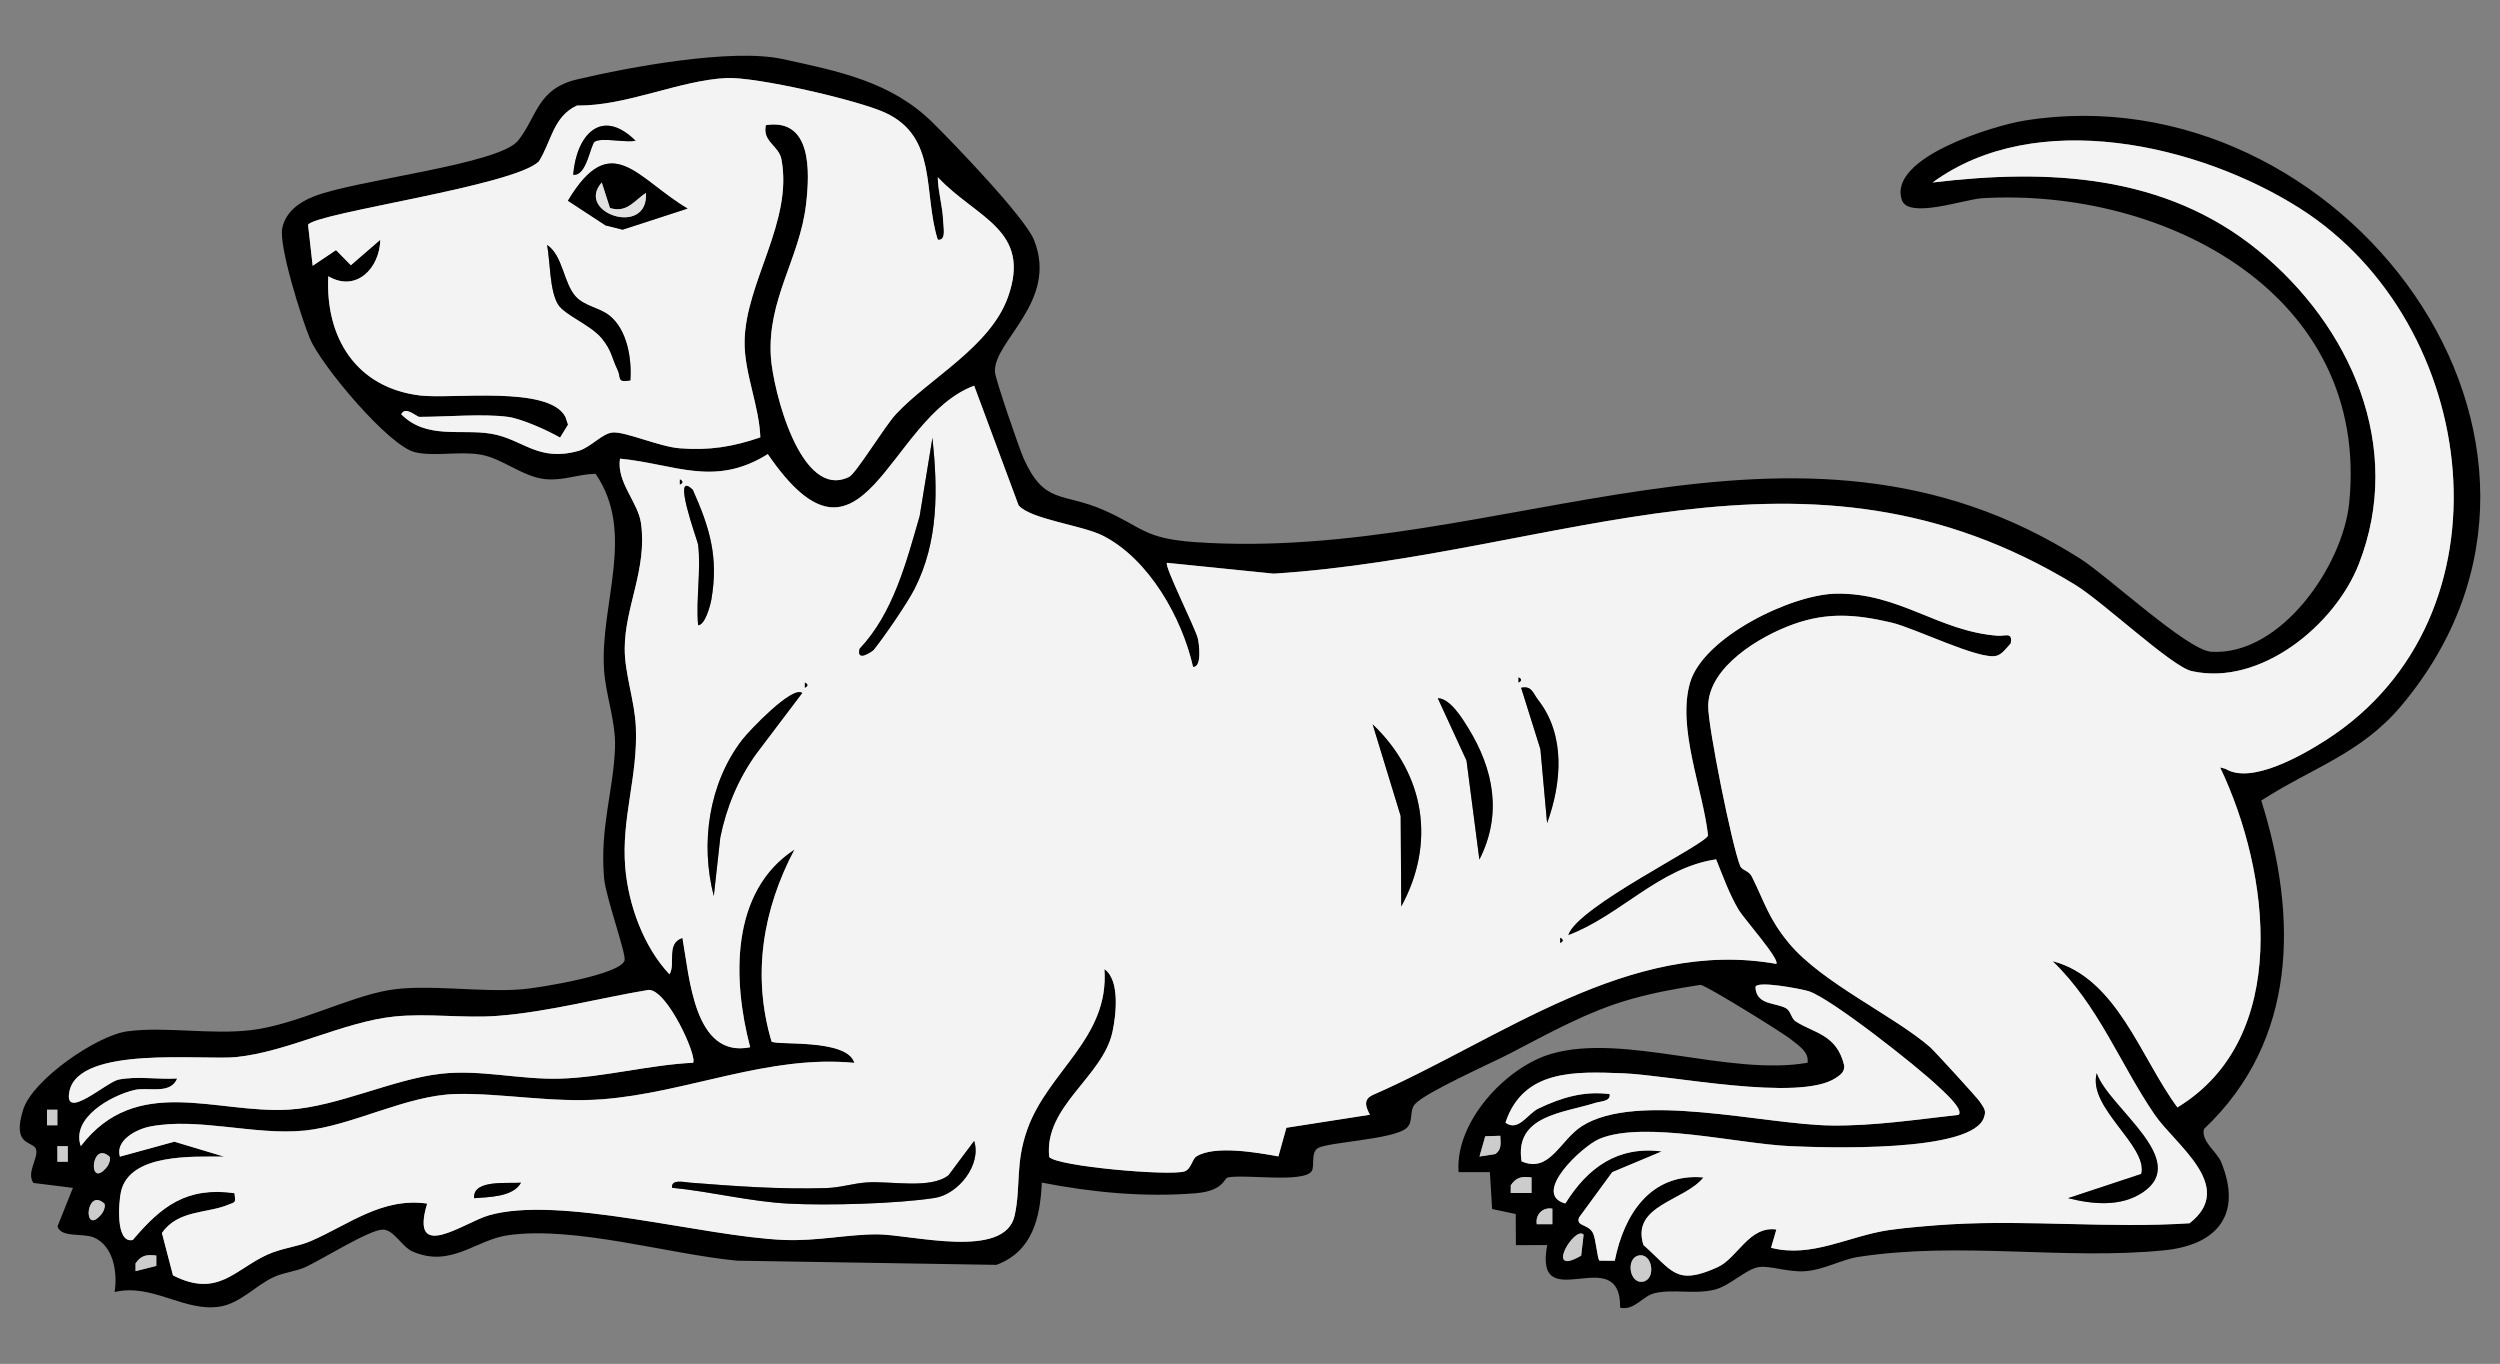
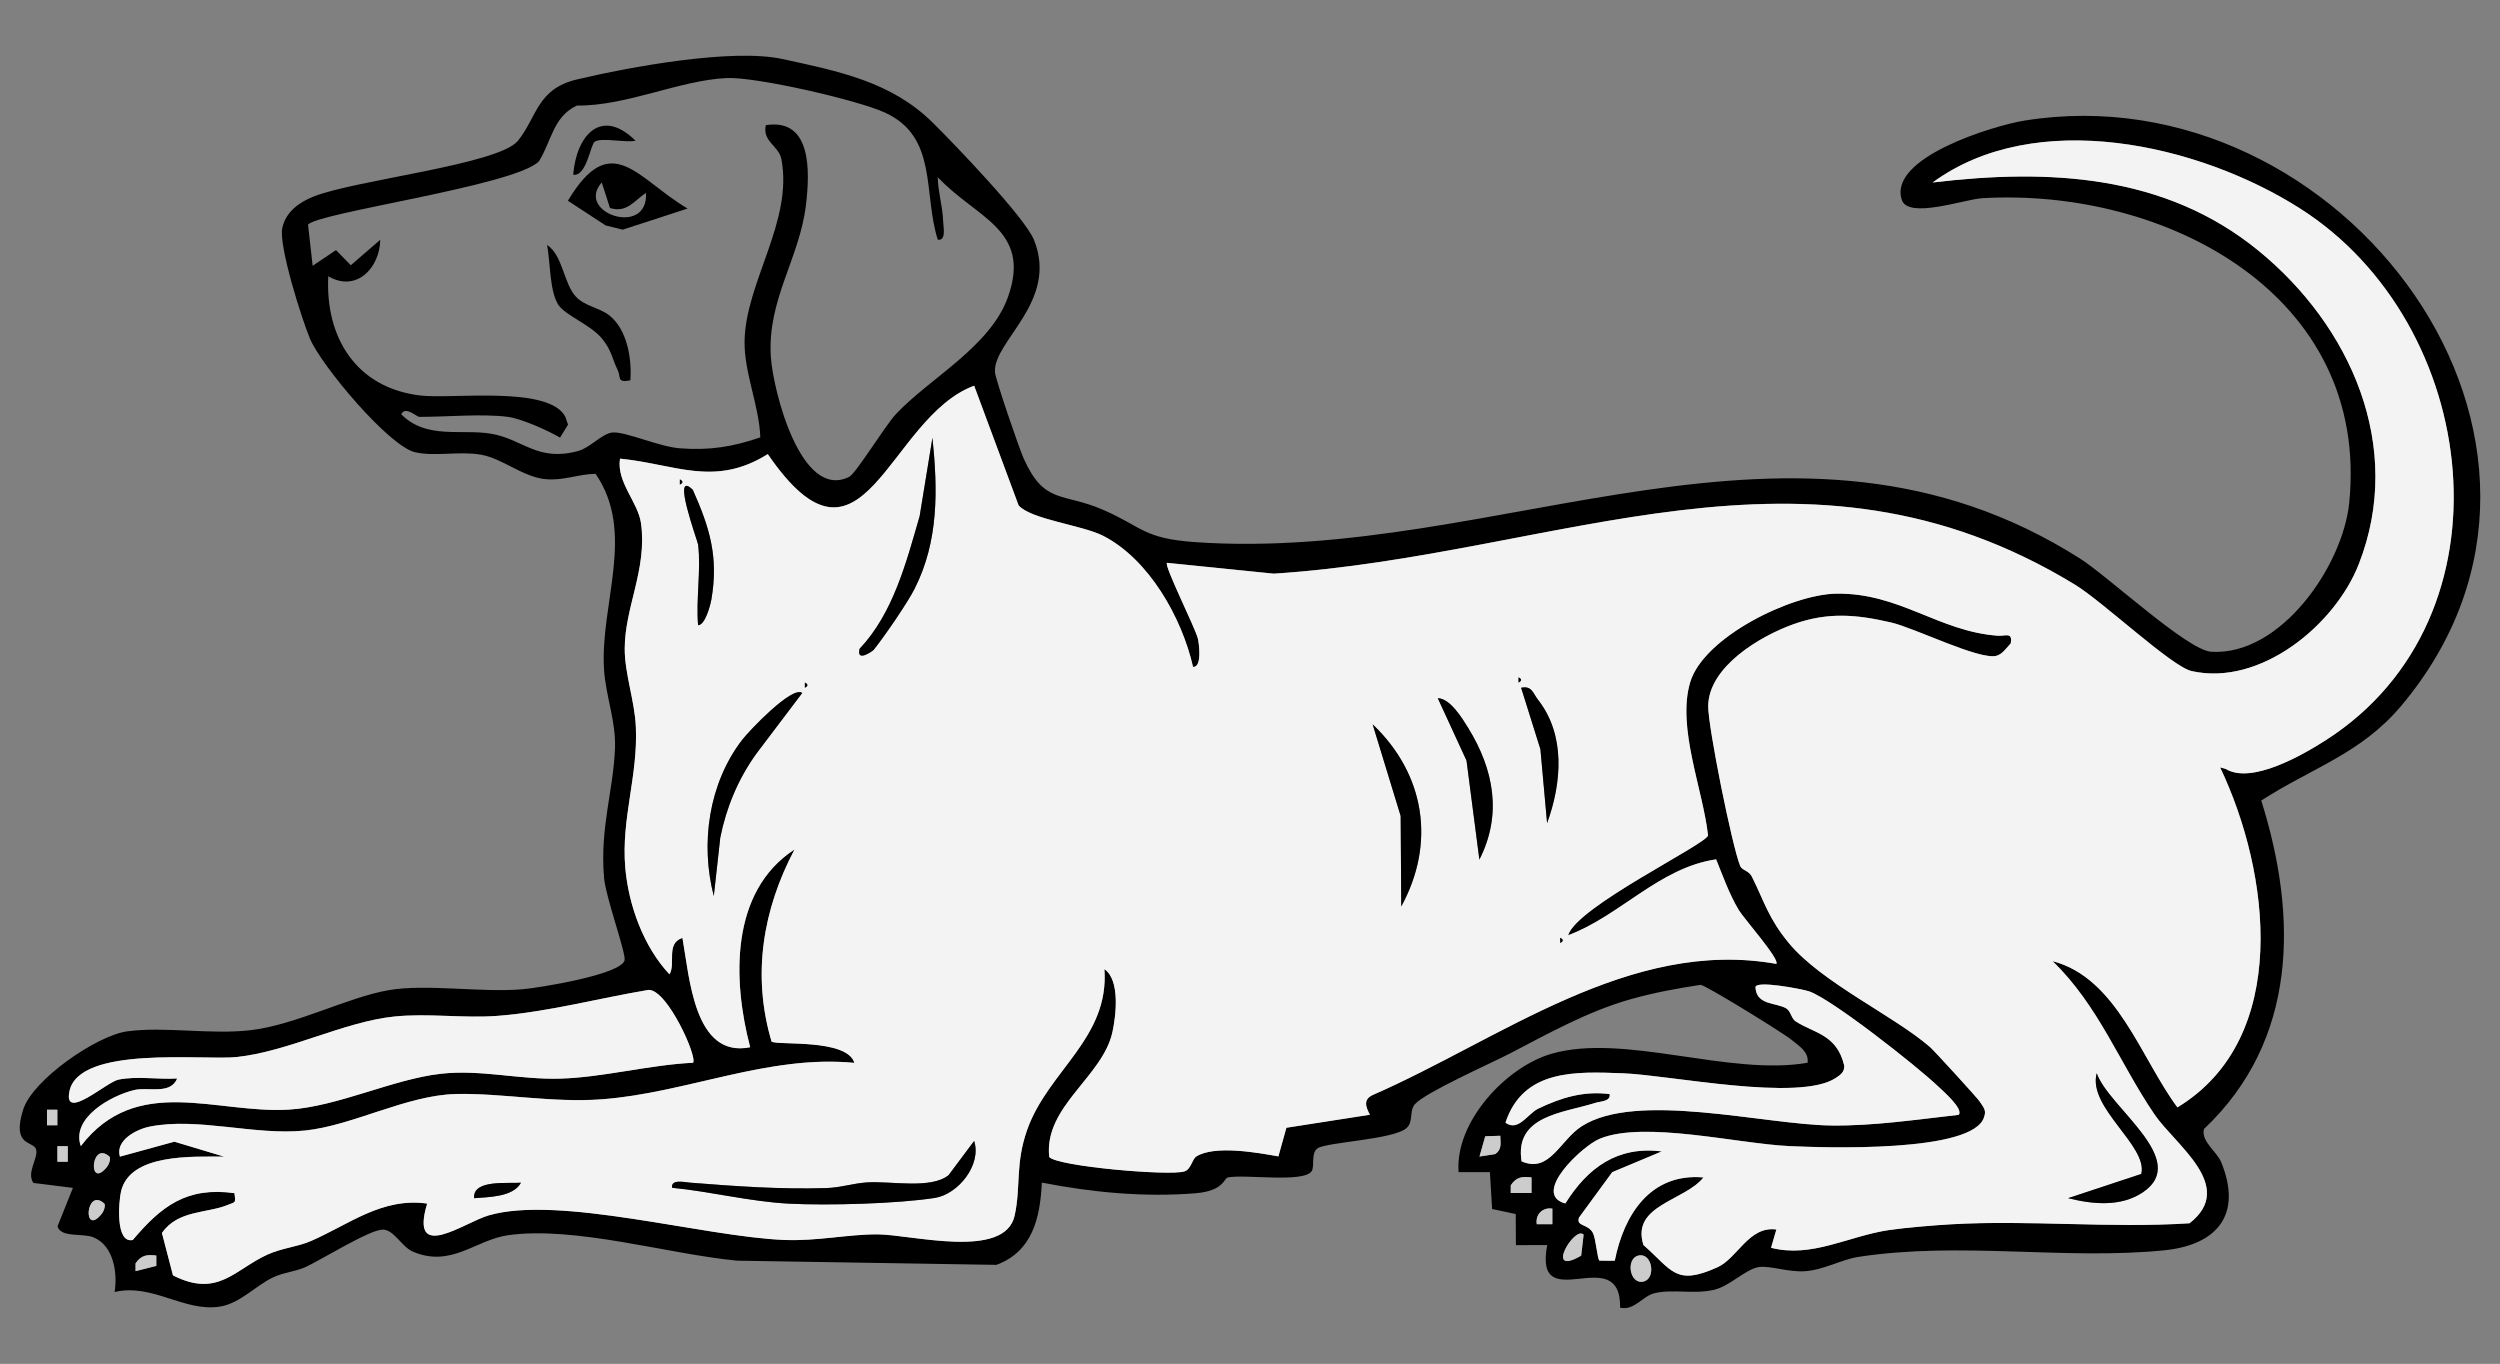
<svg xmlns="http://www.w3.org/2000/svg" version="1.1" viewBox="63 101.427 292.5 159.573" width="292.5" height="159.573">
  <rect x="63" y="101.427" width="292.5" height="159.573" fill="#808080" stroke="none" />
  <defs>
    <clipPath id="artboard_clip_path">
      <path d="M 63 101.427 L 355.5 101.427 L 355.5 261 L 63 261 Z" />
    </clipPath>
  </defs>
  <g id="Dog_Couchant_(4)" stroke-opacity="1" fill="none" fill-opacity="1" stroke-dasharray="none" stroke="none">
    <title>Dog Couchant (4)</title>
    <g id="Dog_Couchant_(4)_Art" clip-path="url(#artboard_clip_path)">
      <title>Art</title>
      <g id="Group_25">
        <g id="Graphic_58">
          <path d="M 252.555 254.423 C 252.662 246.515 242.389 255.773 244.023 247.1 L 240.36 247.106 L 240.341 243.468 L 237.578 242.88 L 237.319 238.568 L 233.656 238.568 C 233.211 232.711 239.18 226.275 244.495 224.727 C 252.973 222.255 265.348 227.372 274.487 225.769 C 274.66 224.474 273.45 223.785 272.606 223.084 C 271.668 222.301 262.59 216.697 261.968 216.654 C 259.244 217.066 256.568 217.56 253.911 218.3 C 248.752 219.738 244.056 222.411 239.586 224.724 C 237.444 225.833 229.813 229.215 228.567 230.593 C 227.835 231.403 228.411 232.653 227.573 233.402 C 226.031 234.78 218.236 235.036 217.151 235.785 C 216.347 236.34 216.841 237.867 216.469 238.446 C 215.555 239.872 208.534 238.772 206.647 239.192 C 206.196 239.293 206.175 240.768 202.896 241.036 C 196.887 241.527 190.75 240.938 184.893 239.79 C 184.707 243.9 183.808 247.853 179.581 249.416 L 149.245 248.925 C 141.249 248.173 130.303 244.851 122.472 245.942 C 118.644 246.475 115.792 249.794 111.297 247.865 C 110.011 247.313 109.103 245.314 107.811 245.29 C 106.284 245.263 100.689 248.77 98.77 249.663 C 97.636 250.19 96.286 250.275 95.061 250.83 C 92.946 251.787 91.142 253.905 88.747 254.295 C 84.563 254.974 80.827 251.537 76.405 252.594 C 76.777 250.345 76.284 247.173 73.958 246.204 C 72.682 245.671 70.134 246.28 69.729 244.912 L 71.533 240.408 L 66.913 239.832 C 66.048 238.641 67.519 236.91 67.221 235.898 C 66.922 234.887 64.317 235.618 65.718 231.233 C 66.837 227.731 74.333 222.569 77.902 222.091 C 82.305 221.503 87.677 222.514 92.389 221.951 C 97.654 221.317 103.645 218.123 108.442 217.282 C 112.87 216.505 119.315 217.593 124.172 217.166 C 126.067 217.002 135.602 215.472 136.075 213.796 C 136.288 213.037 133.869 206.391 133.677 204.164 C 133.165 198.291 134.78 193.928 134.956 188.909 C 135.066 185.816 133.869 182.835 133.673 179.788 C 133.177 172.069 137.431 163.768 132.683 156.866 C 130.593 156.897 128.932 157.704 126.756 157.482 C 124.16 157.217 121.762 155.044 119.229 154.617 C 116.697 154.191 113.927 154.867 111.58 154.343 C 108.512 153.657 100.58 144.18 99.269 141.057 C 98.291 138.726 95.582 130.154 96.027 128.097 C 96.432 126.222 97.999 125.092 99.687 124.422 C 104.593 122.471 121.387 120.679 123.617 117.879 C 125.848 115.079 125.842 111.83 130.483 110.727 C 136.648 109.261 148.66 107.052 154.541 108.332 C 161.133 109.764 167.264 110.98 172.106 115.755 C 174.62 118.232 182.906 126.853 183.972 129.492 C 186.901 136.717 179.158 141.355 179.411 144.976 C 179.468 145.805 182.229 153.862 182.769 155.068 C 185.188 160.48 187.324 159.024 192.017 161.056 C 196.71 163.089 196.734 164.43 202.844 164.856 C 238.55 167.352 272.881 145.53 306.361 166.776 C 309.625 168.845 318.925 177.512 321.711 177.682 C 329.865 178.185 337.121 167.611 337.858 160.255 C 340.308 135.852 316.323 123.361 294.907 124.617 C 292.883 124.735 286.28 127.085 285.518 124.827 C 283.845 119.872 296.266 116.118 299.846 115.539 C 336.99 109.542 369.822 153.225 343.941 184.012 C 339.214 189.631 333.473 191.267 327.568 195.092 C 331.846 208.683 331.846 223.151 320.864 233.521 C 320.495 234.972 322.369 236.151 322.881 237.404 C 325.392 243.532 322.402 247.091 316.219 247.713 C 304.609 248.88 292.347 246.649 280.423 248.484 C 278.445 248.788 276.394 250.013 274.161 250.16 C 272.204 250.288 270.147 249.498 268.822 249.669 C 267.277 249.87 265.418 251.9 263.55 252.332 C 261.179 252.881 258.781 252.226 256.623 252.719 C 255.157 253.055 254.252 254.795 252.54 254.429 Z M 122.432 150.202 C 119.519 149.812 115.195 150.202 112.071 150.202 C 111.727 150.202 110.435 148.882 109.941 149.894 C 112.891 152.871 116.938 151.585 120.46 152.173 C 124.196 152.798 125.891 155.519 130.684 154.179 C 132.08 153.788 133.442 152.149 134.652 152.03 C 136.12 151.884 140.115 153.691 142.523 153.877 C 145.994 154.148 148.724 153.709 151.957 152.6 C 151.835 148.934 150.062 145.043 150.114 141.368 C 150.214 134.459 155.818 127.332 154.42 120.04 C 154.118 118.467 152.171 117.998 152.603 116.072 C 157.991 115.219 157.759 121.475 157.305 125.345 C 156.565 131.671 152.74 136.486 153.191 143.214 C 153.444 147.023 156.672 160.038 162.355 157.217 C 163.147 156.824 166.536 151.259 167.825 149.879 C 171.713 145.71 178.865 142.008 180.934 136.175 C 183.732 128.289 177.232 126.972 172.719 122.16 C 172.746 123.937 173.288 125.503 173.349 127.32 C 173.371 127.999 173.733 129.632 172.719 129.471 C 170.985 123.977 172.746 117.452 166.554 114.606 C 163.36 113.137 151.442 110.395 147.999 110.559 C 142.48 110.821 136.319 113.838 130.498 113.777 C 127.719 115.057 127.512 117.998 126.052 120.302 C 123.279 123.163 99.943 126.326 99.041 127.722 L 99.58 132.524 L 102.311 130.69 L 104.048 132.46 L 107.491 129.48 C 107.424 132.814 104.666 135.669 101.409 133.746 C 101.043 140.917 104.672 146.789 112.135 147.697 C 115.886 148.154 127.222 146.502 129.145 150.19 L 129.459 151.11 L 128.527 152.624 C 127.03 151.762 124.02 150.415 122.429 150.202 Z M 323.445 191.401 C 326.431 193.175 332.334 189.811 335.149 188.004 C 357.578 173.596 353.26 139.256 332.105 125.808 C 320.248 118.272 301.175 113.939 289.123 122.77 C 302.683 121.149 316.256 121.795 327.202 130.711 C 338.023 139.527 344.364 153.703 338.974 167.443 C 336.185 174.55 327.467 181.748 319.422 179.934 C 317.085 179.407 309.061 171.825 305.77 169.82 C 274.103 150.516 245.51 166.374 212.032 168.537 L 199.538 167.27 C 199.185 167.596 202.875 174.922 203.158 176.137 C 203.283 176.671 203.676 179.514 202.591 179.45 C 201.299 173.721 197.429 166.825 192.042 164.094 C 189.598 162.857 183.619 162.193 182.181 160.547 L 176.979 146.545 C 166.81 150.321 164.037 170.908 152.835 154.55 C 146.585 158.463 141.971 155.702 135.545 155.081 C 135.118 157.854 137.665 160.148 138.007 162.668 C 138.735 168.032 136.102 172.432 136.096 177.326 C 136.096 180.245 137.257 183.387 137.397 186.437 C 137.665 192.236 135.676 197.139 136.16 202.914 C 136.529 207.29 138.296 212.19 141.334 215.414 C 142.102 214.162 140.874 211.809 142.849 211.151 C 143.684 215.777 144.217 225.263 150.775 223.947 C 148.718 216.155 148.389 205.73 155.965 200.805 C 152.253 207.832 150.967 215.506 153.277 223.279 C 153.853 223.761 162.12 222.892 162.967 225.775 C 152.868 224.794 143.337 229.301 133.399 230.038 C 127.625 230.468 121.719 229.301 116.377 229.417 C 110.596 229.545 104.261 233.128 98.66 233.695 C 92.818 234.289 86.142 232.107 80.522 233.232 C 78.986 233.54 76.469 234.819 77.033 236.745 L 83.408 234.996 L 89.216 236.742 C 85.627 236.755 78.185 236.328 77.161 240.838 C 76.89 242.029 76.491 246.948 78.542 246.497 C 81.903 242.526 84.84 240.253 90.432 241.018 C 90.6 242.246 90.548 242.02 89.673 242.386 C 87.278 243.392 83.801 242.968 81.951 245.683 L 83.244 250.638 C 88.485 253.307 90.463 249.955 94.281 248.212 C 95.969 247.441 97.788 247.31 99.388 246.616 C 103.843 244.687 107.698 241.496 112.982 242.237 C 110.88 249.233 117.306 244.458 120.165 243.623 C 128.392 241.222 145.262 246.107 154.736 246.491 C 158.664 246.649 162.205 245.82 165.692 245.839 C 169.659 245.86 180.596 248.843 181.723 243.623 C 182.464 240.192 181.766 237.559 183.211 233.53 C 185.664 226.689 192.81 222.88 192.221 214.808 C 194.074 216.085 193.581 220.217 193.163 222.155 C 192.029 227.418 185.133 230.849 185.761 236.779 C 186.584 237.882 199.864 239.034 201.583 238.473 C 202.393 238.208 202.451 237.047 202.997 236.712 C 205.13 235.395 210.082 236.264 212.577 236.718 L 213.513 233.366 L 223.283 231.842 C 222.765 230.876 222.484 230.029 223.667 229.508 C 238.574 222.993 253.701 211.139 270.83 214.192 C 271.308 213.714 267.018 208.853 266.451 207.912 C 265.336 206.05 264.601 203.953 263.791 201.963 C 257.15 202.923 252.534 208.588 246.47 210.846 C 247.466 207.513 262.541 200.257 262.846 199.169 C 262.255 193.803 259.183 186.55 260.752 181.254 C 262.322 175.955 272.6 170.954 277.839 170.875 C 285.265 170.762 289.772 175.278 296.744 175.799 C 297.646 175.866 298.512 175.315 298.256 176.701 C 297.774 177.204 297.293 177.957 296.601 178.143 C 294.602 178.685 287.075 174.903 284.265 174.251 C 280.191 173.306 276.86 173.017 272.844 174.449 C 268.892 175.86 262.922 179.435 262.864 184.015 C 262.834 186.413 265.674 200.507 266.612 202.75 C 266.823 203.249 267.618 203.274 267.968 203.975 C 269.462 206.958 269.916 208.881 272.326 211.788 C 276.153 216.398 284.601 220.266 288.827 223.931 C 289.303 224.343 294.419 229.944 294.641 230.312 C 294.986 230.885 295.449 231.272 295.159 232.056 C 294.044 236.371 276.111 235.682 272.369 235.514 C 266.375 235.246 255.362 232.507 250.166 234.655 C 248.118 235.502 242.118 241.13 246.15 242.224 C 248.764 238.037 252.26 235.478 257.428 236.136 L 251.635 238.562 L 247.75 243.87 C 247.372 244.937 248.804 244.58 249.38 245.683 C 249.718 246.332 249.895 248.755 250.145 248.913 L 251.933 248.922 C 253 243.535 256.111 238.629 262.31 239.18 C 260.106 241.95 253.804 242.413 255.289 247.088 C 258.668 250.047 259.028 251.924 263.973 249.675 C 266.289 248.624 267.651 244.821 270.839 245.272 L 270.22 247.408 C 274.977 248.636 279.286 246.034 284.015 245.336 C 285.954 245.049 289.242 244.778 291.265 244.662 C 300.428 244.135 309.976 245.141 319.178 244.54 C 324.709 240.235 317.521 235.389 315.08 231.806 C 311.012 225.833 308.531 219.059 303.156 213.872 C 310.698 215.832 313.495 225.248 317.764 230.983 C 331.115 222.865 328.604 203.469 322.759 191.203 L 323.451 191.389 Z M 292.164 231.864 C 292.789 231.196 290.281 229.027 289.735 228.508 C 287.355 226.235 277.278 218.276 274.633 217.404 C 273.88 217.157 268.371 216.078 268.389 216.944 C 268.511 219.101 270.872 218.705 272.024 219.431 C 272.518 219.741 272.588 220.598 273.091 220.927 C 275.23 222.322 277.9 222.417 278.774 226.098 C 278.817 226.863 278.341 227.18 277.784 227.549 C 273.502 230.395 258.424 227.201 252.848 227 C 247.271 226.799 241.219 226.491 239.138 232.781 C 240.64 233.887 241.758 231.717 242.977 231.135 C 245.68 229.846 248.283 229.048 251.327 229.438 C 251.47 230.312 250.27 230.267 249.633 230.468 C 245.93 231.65 240.162 231.924 241.024 237.303 C 244.312 238.744 245.513 234.826 248.079 233.186 C 254.508 229.084 269.343 233 277.208 233.11 C 282.187 233.18 287.24 232.412 292.164 231.864 Z M 144.071 225.772 C 144.659 225.208 141.097 217.194 138.878 217.243 C 133.049 218.215 127.107 219.827 121.204 220.281 C 117.221 220.585 113.074 219.949 109.097 220.363 C 103.194 220.982 96.707 224.465 90.673 225.099 C 86.751 225.51 72.228 223.706 71.118 229.106 C 70.387 232.668 75.458 228.024 76.856 227.741 C 79.035 227.299 81.501 227.753 83.725 227.606 C 82.918 229.551 80.352 228.56 78.688 228.963 C 75.957 229.621 71.289 232.22 72.447 235.52 C 78.968 227.015 88.302 231.772 96.819 231.248 C 102.496 230.898 108.999 227.68 114.567 227.055 C 119.251 226.531 123.794 227.762 128.545 227.625 C 133.542 227.478 139.025 226.01 144.062 225.769 Z M 69.71 231.263 L 68.498 231.263 L 68.498 233.086 L 69.71 233.086 Z M 238.531 234.311 L 236.773 234.368 L 236.1 236.739 L 237.94 236.453 C 238.72 235.926 238.574 235.197 238.531 234.308 Z M 70.929 235.529 L 69.717 235.529 L 69.717 237.352 L 70.929 237.352 Z M 75.805 236.748 C 73.608 234.789 73.261 240.728 75.506 237.967 C 75.826 237.574 75.964 236.892 75.805 236.748 Z M 242.188 239.186 C 241.064 239.043 240.399 239.15 239.759 240.107 L 239.759 241.009 L 242.188 241.009 L 242.188 239.186 Z M 75.196 242.234 C 72.999 240.274 72.651 246.213 74.897 243.452 C 75.217 243.059 75.354 242.377 75.196 242.234 Z M 244.626 242.84 C 243.517 242.642 242.609 243.51 242.804 244.662 L 244.626 244.662 Z M 248.283 245.887 C 247.253 244.745 243.593 250.918 247.996 248.337 Z M 81.29 248.328 C 80.166 248.185 79.501 248.292 78.862 249.248 L 78.862 250.15 L 81.29 249.535 Z M 254.694 248.328 C 253.201 248.666 253.637 251.741 255.285 251.369 C 256.779 251.031 256.343 247.956 254.694 248.328 Z" fill="black" />
        </g>
        <g id="Graphic_57">
          <path d="M 323.445 191.401 L 322.753 191.215 C 328.598 203.484 331.112 222.88 317.758 230.995 C 313.489 225.26 310.692 215.844 303.15 213.884 C 308.525 219.071 311.002 225.845 315.074 231.818 C 317.515 235.401 324.703 240.247 319.172 244.553 C 309.969 245.153 300.422 244.147 291.259 244.674 C 289.239 244.79 285.947 245.065 284.009 245.348 C 279.28 246.046 274.971 248.648 270.214 247.42 L 270.833 245.284 C 267.642 244.833 266.283 248.633 263.967 249.687 C 259.018 251.936 258.662 250.059 255.282 247.1 C 253.798 242.426 260.1 241.962 262.303 239.192 C 256.108 238.641 252.994 243.547 251.927 248.935 L 250.139 248.925 C 249.889 248.767 249.715 246.344 249.374 245.695 C 248.798 244.592 247.366 244.949 247.743 243.882 L 251.629 238.574 L 257.422 236.148 C 252.253 235.49 248.758 238.05 246.144 242.237 C 242.115 241.143 248.112 235.514 250.16 234.667 C 255.356 232.519 266.369 235.258 272.363 235.526 C 276.105 235.694 294.041 236.383 295.153 232.068 C 295.446 231.282 294.98 230.898 294.635 230.325 C 294.413 229.953 289.296 224.355 288.821 223.944 C 284.598 220.278 276.15 216.408 272.32 211.8 C 269.906 208.896 269.455 206.973 267.962 203.987 C 267.612 203.286 266.817 203.262 266.606 202.762 C 265.668 200.519 262.828 186.425 262.858 184.027 C 262.916 179.447 268.889 175.872 272.838 174.461 C 276.854 173.029 280.188 173.319 284.259 174.263 C 287.069 174.915 294.596 178.697 296.595 178.155 C 297.287 177.966 297.768 177.216 298.25 176.713 C 298.505 175.327 297.64 175.878 296.738 175.811 C 289.763 175.29 285.259 170.774 277.833 170.887 C 272.597 170.966 262.319 175.967 260.746 181.266 C 259.177 186.562 262.249 193.815 262.84 199.181 C 262.535 200.269 247.46 207.525 246.464 210.858 C 252.528 208.6 257.144 202.939 263.784 201.976 C 264.595 203.965 265.329 206.062 266.445 207.924 C 267.008 208.866 271.302 213.726 270.824 214.204 C 253.695 211.151 238.568 223.005 223.661 229.52 C 222.481 230.041 222.762 230.885 223.277 231.854 L 213.507 233.378 L 212.571 236.73 C 210.076 236.273 205.124 235.408 202.991 236.724 C 202.445 237.062 202.387 238.223 201.577 238.485 C 199.858 239.046 186.578 237.891 185.755 236.791 C 185.127 230.858 192.023 227.43 193.157 222.167 C 193.574 220.229 194.068 216.097 192.215 214.82 C 192.803 222.892 185.658 226.701 183.204 233.543 C 181.76 237.571 182.458 240.207 181.717 243.635 C 180.59 248.855 169.653 245.872 165.685 245.851 C 162.202 245.832 158.658 246.661 154.73 246.503 C 145.253 246.119 128.383 241.231 120.159 243.635 C 117.3 244.47 110.877 249.245 112.976 242.249 C 107.692 241.505 103.834 244.696 99.382 246.628 C 97.782 247.323 95.963 247.451 94.275 248.225 C 90.457 249.968 88.479 253.32 83.237 250.65 L 81.945 245.695 C 83.795 242.983 87.275 243.404 89.667 242.398 C 90.542 242.029 90.594 242.258 90.426 241.03 C 84.834 240.265 81.894 242.538 78.535 246.509 C 76.485 246.96 76.884 242.042 77.155 240.85 C 78.179 236.34 85.62 236.767 89.21 236.755 L 83.402 235.008 L 77.027 236.758 C 76.463 234.832 78.977 233.552 80.516 233.244 C 86.135 232.123 92.812 234.301 98.654 233.707 C 104.252 233.137 110.59 229.554 116.371 229.429 C 121.713 229.31 127.618 230.48 133.393 230.05 C 143.33 229.31 152.859 224.803 162.961 225.787 C 162.114 222.908 153.847 223.773 153.271 223.291 C 150.961 215.518 152.247 207.845 155.958 200.818 C 148.383 205.742 148.715 216.167 150.769 223.959 C 144.211 225.275 143.678 215.792 142.843 211.163 C 140.868 211.821 142.096 214.174 141.328 215.426 C 138.29 212.199 136.523 207.302 136.154 202.926 C 135.669 197.155 137.659 192.249 137.391 186.45 C 137.251 183.402 136.087 180.257 136.09 177.338 C 136.096 172.444 138.729 168.047 138.001 162.68 C 137.659 160.163 135.112 157.866 135.538 155.093 C 141.962 155.717 146.579 158.478 152.829 154.562 C 164.031 170.92 166.804 150.333 176.973 146.557 L 182.174 160.56 C 183.613 162.205 189.595 162.869 192.036 164.107 C 197.423 166.837 201.293 173.733 202.585 179.462 C 203.67 179.523 203.277 176.68 203.152 176.15 C 202.869 174.934 199.178 167.608 199.532 167.282 L 212.026 168.55 C 245.504 166.386 274.097 150.528 305.764 169.833 C 309.058 171.841 317.079 179.422 319.416 179.947 C 327.461 181.76 336.182 174.562 338.968 167.456 C 344.358 153.715 338.017 139.539 327.196 130.723 C 316.25 121.804 302.677 121.158 289.117 122.782 C 301.169 113.951 320.242 118.281 332.099 125.82 C 353.256 139.268 357.575 173.608 335.143 188.016 C 332.331 189.823 326.425 193.19 323.439 191.414 Z M 165.225 177.451 C 166.435 175.945 169.135 172.024 169.994 170.338 C 172.841 164.744 172.722 158.713 172.097 152.643 L 170.601 161.803 C 169.028 167.267 167.502 173.166 163.577 177.332 C 163.147 178.968 165.082 177.628 165.225 177.451 Z M 142.544 157.515 L 142.544 158.125 C 142.94 157.921 142.94 157.719 142.544 157.515 Z M 144.677 165.134 C 145.04 168.062 144.412 171.576 144.677 174.58 C 145.528 174.544 146.128 172.176 146.231 171.563 C 147.088 166.608 146.033 163.162 144.059 158.737 C 141.472 156.208 144.629 164.74 144.677 165.134 Z M 240.668 180.675 L 240.668 181.284 C 241.064 181.08 241.064 180.879 240.668 180.675 Z M 157.171 181.284 L 157.171 181.894 C 157.567 181.69 157.567 181.488 157.171 181.284 Z M 244.01 197.734 C 245.717 193.05 246.204 187.44 242.935 183.28 C 242.359 182.546 242.234 181.623 240.972 181.897 L 243.227 189.082 Z M 156.863 182.506 C 155.709 181.589 150.632 186.949 149.843 187.973 C 145.911 193.08 144.918 200.126 146.512 206.266 L 147.271 199.419 C 147.981 195.881 149.376 192.544 151.482 189.613 L 156.86 182.503 Z M 236.087 202 C 238.772 196.731 237.791 191.481 234.765 186.574 C 234.101 185.496 232.668 183.137 231.221 183.116 L 234.582 190.414 Z M 226.946 207.485 C 231.005 200.056 229.722 192.008 223.597 186.169 L 226.878 196.899 Z M 245.543 211.148 L 245.543 211.757 C 245.939 211.553 245.939 211.352 245.543 211.148 Z M 304.969 241.612 C 307.821 242.331 311.13 242.669 313.718 240.923 C 319.331 237.138 309.723 231.038 308.315 226.994 C 307.23 231.038 314.327 235.481 313.532 238.778 L 304.969 241.612 Z M 176.976 234.92 L 173.98 238.927 C 171.887 240.582 167.279 239.592 164.46 239.768 C 162.815 239.872 161.37 240.381 159.64 240.433 C 154.179 240.591 149.117 240.222 143.754 239.799 C 143.081 239.747 141.481 239.351 141.636 240.396 C 146.094 240.826 150.86 242.032 155.322 242.255 C 159.783 242.477 167.937 242.273 172.374 241.584 C 175.102 241.161 177.875 237.717 176.979 234.92 Z M 123.956 239.799 C 122.654 239.948 118.257 239.345 118.474 241.618 C 120.146 241.472 123.041 241.499 123.956 239.799 Z" fill="#f3f3f3" />
        </g>
        <g id="Graphic_56">
-           <path d="M 122.432 150.202 C 124.023 150.415 127.033 151.765 128.53 152.624 L 129.462 151.11 L 129.148 150.19 C 127.222 146.499 115.886 148.154 112.138 147.697 C 104.675 146.789 101.046 140.92 101.412 133.746 C 104.669 135.669 107.427 132.814 107.494 129.48 L 104.051 132.46 L 102.314 130.69 L 99.583 132.524 L 99.044 127.722 C 99.946 126.326 123.282 123.163 126.055 120.302 C 127.515 117.998 127.722 115.057 130.501 113.777 C 136.319 113.841 142.48 110.821 148.002 110.559 C 151.445 110.395 163.36 113.14 166.557 114.606 C 172.749 117.452 170.988 123.977 172.722 129.471 C 173.736 129.632 173.374 127.999 173.352 127.32 C 173.292 125.503 172.749 123.937 172.722 122.16 C 177.235 126.969 183.735 128.289 180.937 136.175 C 178.868 142.008 171.716 145.707 167.828 149.879 C 166.542 151.259 163.153 156.824 162.358 157.217 C 156.672 160.038 153.447 147.023 153.195 143.214 C 152.747 136.486 156.568 131.671 157.308 125.345 C 157.762 121.472 157.994 115.219 152.606 116.072 C 152.171 117.998 154.118 118.467 154.423 120.04 C 155.824 127.332 150.217 134.459 150.117 141.368 C 150.065 145.043 151.838 148.937 151.96 152.6 C 148.727 153.706 145.997 154.145 142.526 153.877 C 140.115 153.688 136.124 151.884 134.655 152.03 C 133.442 152.149 132.08 153.788 130.687 154.179 C 125.897 155.516 124.202 152.798 120.463 152.173 C 116.941 151.582 112.894 152.868 109.944 149.894 C 110.438 148.882 111.73 150.202 112.074 150.202 C 115.198 150.202 119.522 149.812 122.435 150.202 Z M 137.364 117.894 C 133.344 113.924 130.425 117.251 130.065 121.868 C 131.641 122.103 132.089 118.312 132.586 117.998 C 133.405 117.483 136.172 118.144 137.364 117.891 Z M 143.452 125.829 C 137.531 122.349 134.527 116.41 129.444 124.915 L 133.856 127.801 L 135.846 128.298 L 143.452 125.829 Z M 136.751 145.929 C 136.928 143.379 136.379 139.999 134.295 138.339 C 133.174 137.443 131.418 137.257 130.385 136.154 C 128.926 134.59 128.874 131.339 127.009 130.09 C 127.375 132.034 127.295 135.428 128.283 137.037 C 129.069 138.317 132.077 139.402 133.424 141.039 C 134.572 142.434 134.585 143.324 135.258 144.717 C 135.685 145.597 135.133 146.24 136.748 145.936 Z" fill="#f3f3f3" />
-         </g>
+           </g>
        <g id="Graphic_55">
          <path d="M 144.071 225.772 C 139.031 226.01 133.552 227.482 128.554 227.628 C 123.8 227.768 119.257 226.534 114.576 227.058 C 109.009 227.683 102.506 230.901 96.828 231.251 C 88.311 231.775 78.977 227.018 72.456 235.523 C 71.298 232.223 75.967 229.624 78.697 228.966 C 80.361 228.563 82.927 229.554 83.734 227.61 C 81.51 227.753 79.044 227.302 76.866 227.744 C 75.464 228.027 70.396 232.674 71.127 229.109 C 72.234 223.706 86.76 225.513 90.682 225.102 C 96.716 224.468 103.203 220.982 109.106 220.366 C 113.083 219.949 117.23 220.589 121.213 220.284 C 127.116 219.83 133.058 218.218 138.887 217.246 C 141.106 217.197 144.668 225.208 144.08 225.775 Z" fill="#f3f3f3" />
        </g>
        <g id="Graphic_54">
          <path d="M 292.164 231.864 C 287.236 232.412 282.187 233.18 277.208 233.11 C 269.343 233 254.508 229.084 248.079 233.186 C 245.51 234.826 244.309 238.744 241.024 237.303 C 240.165 231.928 245.93 231.65 249.633 230.468 C 250.27 230.264 251.473 230.309 251.327 229.438 C 248.283 229.048 245.68 229.846 242.977 231.135 C 241.758 231.717 240.64 233.884 239.138 232.781 C 241.219 226.491 247.387 226.802 252.848 227 C 258.308 227.198 273.502 230.395 277.784 227.549 C 278.341 227.18 278.817 226.86 278.774 226.098 C 277.897 222.414 275.23 222.322 273.091 220.927 C 272.588 220.598 272.515 219.744 272.024 219.431 C 270.872 218.702 268.511 219.101 268.389 216.944 C 268.368 216.082 273.88 217.157 274.633 217.404 C 277.281 218.276 287.355 226.235 289.735 228.508 C 290.278 229.027 292.786 231.196 292.164 231.864 Z" fill="#f3f3f3" />
        </g>
        <g id="Group_43">
          <g id="Graphic_53">
            <path d="M 254.694 248.328 C 256.343 247.953 256.779 251.031 255.285 251.369 C 253.637 251.744 253.201 248.666 254.694 248.328 Z" fill="#ccc" />
          </g>
          <g id="Graphic_52">
            <path d="M 248.283 245.887 L 247.996 248.337 C 243.593 250.918 247.253 244.748 248.283 245.887 Z" fill="#ccc" />
          </g>
          <g id="Graphic_51">
            <path d="M 238.531 234.311 C 238.574 235.2 238.72 235.929 237.94 236.456 L 236.1 236.742 L 236.773 234.371 L 238.531 234.314 Z" fill="#ccc" />
          </g>
          <g id="Graphic_50">
            <path d="M 242.188 239.186 L 242.188 241.009 L 239.756 241.009 L 239.756 240.107 C 240.399 239.15 241.064 239.043 242.188 239.186 Z" fill="#ccc" />
          </g>
          <g id="Graphic_49">
            <path d="M 81.29 248.328 L 81.29 249.535 L 78.858 250.15 L 78.858 249.248 C 79.501 248.292 80.166 248.185 81.29 248.328 Z" fill="#ccc" />
          </g>
          <g id="Graphic_48">
            <path d="M 75.805 236.748 C 75.964 236.892 75.826 237.574 75.506 237.967 C 73.261 240.728 73.608 234.792 75.805 236.748 Z" fill="#ccc" />
          </g>
          <g id="Graphic_47">
            <path d="M 75.196 242.234 C 75.354 242.377 75.217 243.059 74.897 243.452 C 72.651 246.213 72.999 240.277 75.196 242.234 Z" fill="#ccc" />
          </g>
          <g id="Graphic_46">
            <path d="M 244.626 242.84 L 244.626 244.662 L 242.804 244.662 C 242.609 243.51 243.517 242.642 244.626 242.84 Z" fill="#ccc" />
          </g>
          <g id="Graphic_45">
            <rect x="68.498" y="231.263" width="1.213" height="1.822" fill="#ccc" />
          </g>
          <g id="Graphic_44">
            <rect x="69.717" y="235.529" width="1.213" height="1.822" fill="#ccc" />
          </g>
        </g>
        <g id="Graphic_42">
          <path d="M 176.976 234.92 C 177.872 237.714 175.099 241.161 172.371 241.584 C 167.934 242.273 159.865 242.486 155.319 242.255 C 150.772 242.023 146.094 240.826 141.633 240.396 C 141.481 239.351 143.081 239.747 143.751 239.799 C 149.114 240.222 154.176 240.591 159.637 240.433 C 161.367 240.381 162.812 239.872 164.457 239.768 C 167.276 239.592 171.884 240.582 173.977 238.927 L 176.973 234.92 Z" fill="black" />
        </g>
        <g id="Graphic_41">
          <path d="M 156.863 182.506 L 151.485 189.616 C 149.376 192.544 147.981 195.884 147.274 199.422 L 146.515 206.269 C 144.921 200.126 145.911 193.083 149.846 187.976 C 150.635 186.952 155.709 181.592 156.867 182.509 Z" fill="black" />
        </g>
        <g id="Graphic_40">
          <path d="M 304.969 241.612 L 313.532 238.778 C 314.327 235.481 307.23 231.038 308.315 226.994 C 309.723 231.038 319.331 237.135 313.718 240.923 C 311.13 242.669 307.821 242.331 304.969 241.612 Z" fill="black" />
        </g>
        <g id="Graphic_39">
          <path d="M 226.946 207.485 L 226.878 196.899 L 223.597 186.169 C 229.722 192.005 231.005 200.056 226.946 207.485 Z" fill="black" />
        </g>
        <g id="Graphic_38">
          <path d="M 165.225 177.451 C 165.085 177.628 163.15 178.968 163.577 177.332 C 167.502 173.166 169.025 167.267 170.601 161.803 L 172.097 152.643 C 172.722 158.713 172.841 164.744 169.994 170.338 C 169.135 172.027 166.435 175.945 165.225 177.451 Z" fill="black" />
        </g>
        <g id="Graphic_37">
          <path d="M 236.087 202 L 234.582 190.414 L 231.221 183.116 C 232.668 183.137 234.101 185.496 234.765 186.574 C 237.791 191.481 238.772 196.734 236.087 202 Z" fill="black" />
        </g>
        <g id="Graphic_36">
          <path d="M 144.677 165.134 C 144.629 164.74 141.472 156.208 144.059 158.737 C 146.036 163.162 147.088 166.612 146.231 171.563 C 146.125 172.176 145.528 174.544 144.677 174.58 C 144.412 171.576 145.04 168.062 144.677 165.134 Z" fill="black" />
        </g>
        <g id="Graphic_35">
          <path d="M 244.01 197.734 L 243.227 189.082 L 240.972 181.897 C 242.234 181.623 242.359 182.546 242.935 183.28 C 246.204 187.44 245.714 193.05 244.01 197.734 Z" fill="black" />
        </g>
        <g id="Graphic_34">
          <path d="M 123.956 239.799 C 123.041 241.499 120.146 241.472 118.474 241.618 C 118.257 239.345 122.654 239.948 123.956 239.799 Z" fill="black" />
        </g>
        <g id="Graphic_33">
          <path d="M 142.544 157.515 C 142.94 157.719 142.94 157.921 142.544 158.125 Z" fill="black" />
        </g>
        <g id="Graphic_32">
          <path d="M 245.543 211.148 C 245.939 211.352 245.939 211.553 245.543 211.757 Z" fill="black" />
        </g>
        <g id="Graphic_31">
          <path d="M 157.171 181.284 C 157.567 181.488 157.567 181.69 157.171 181.894 Z" fill="black" />
        </g>
        <g id="Graphic_30">
          <path d="M 240.668 180.675 C 241.064 180.879 241.064 181.08 240.668 181.284 Z" fill="black" />
        </g>
        <g id="Graphic_29">
          <path d="M 143.452 125.829 L 135.846 128.298 L 133.856 127.801 L 129.444 124.915 C 134.527 116.41 137.531 122.349 143.452 125.829 Z M 134.368 125.768 L 133.405 122.776 C 130.245 126.335 138.897 129.23 138.577 123.992 C 137.166 124.933 136.367 126.36 134.368 125.768 Z" fill="black" />
        </g>
        <g id="Graphic_28">
          <path d="M 136.751 145.929 C 135.136 146.234 135.688 145.594 135.261 144.711 C 134.588 143.321 134.572 142.431 133.427 141.032 C 132.08 139.396 129.072 138.311 128.286 137.031 C 127.299 135.422 127.378 132.028 127.012 130.083 C 128.877 131.333 128.929 134.584 130.388 136.148 C 131.418 137.254 133.174 137.44 134.298 138.333 C 136.383 139.993 136.934 143.373 136.754 145.923 Z" fill="black" />
        </g>
        <g id="Graphic_27">
          <path d="M 137.364 117.894 C 136.172 118.147 133.405 117.486 132.586 118.001 C 132.089 118.312 131.638 122.103 130.065 121.871 C 130.428 117.254 133.344 113.924 137.364 117.897 Z" fill="black" />
        </g>
        <g id="Graphic_26">
-           <path d="M 134.368 125.768 C 136.367 126.363 137.166 124.937 138.577 123.992 C 138.897 129.23 130.245 126.335 133.405 122.776 Z" fill="#e1e1e1" />
-         </g>
+           </g>
      </g>
    </g>
  </g>
</svg>